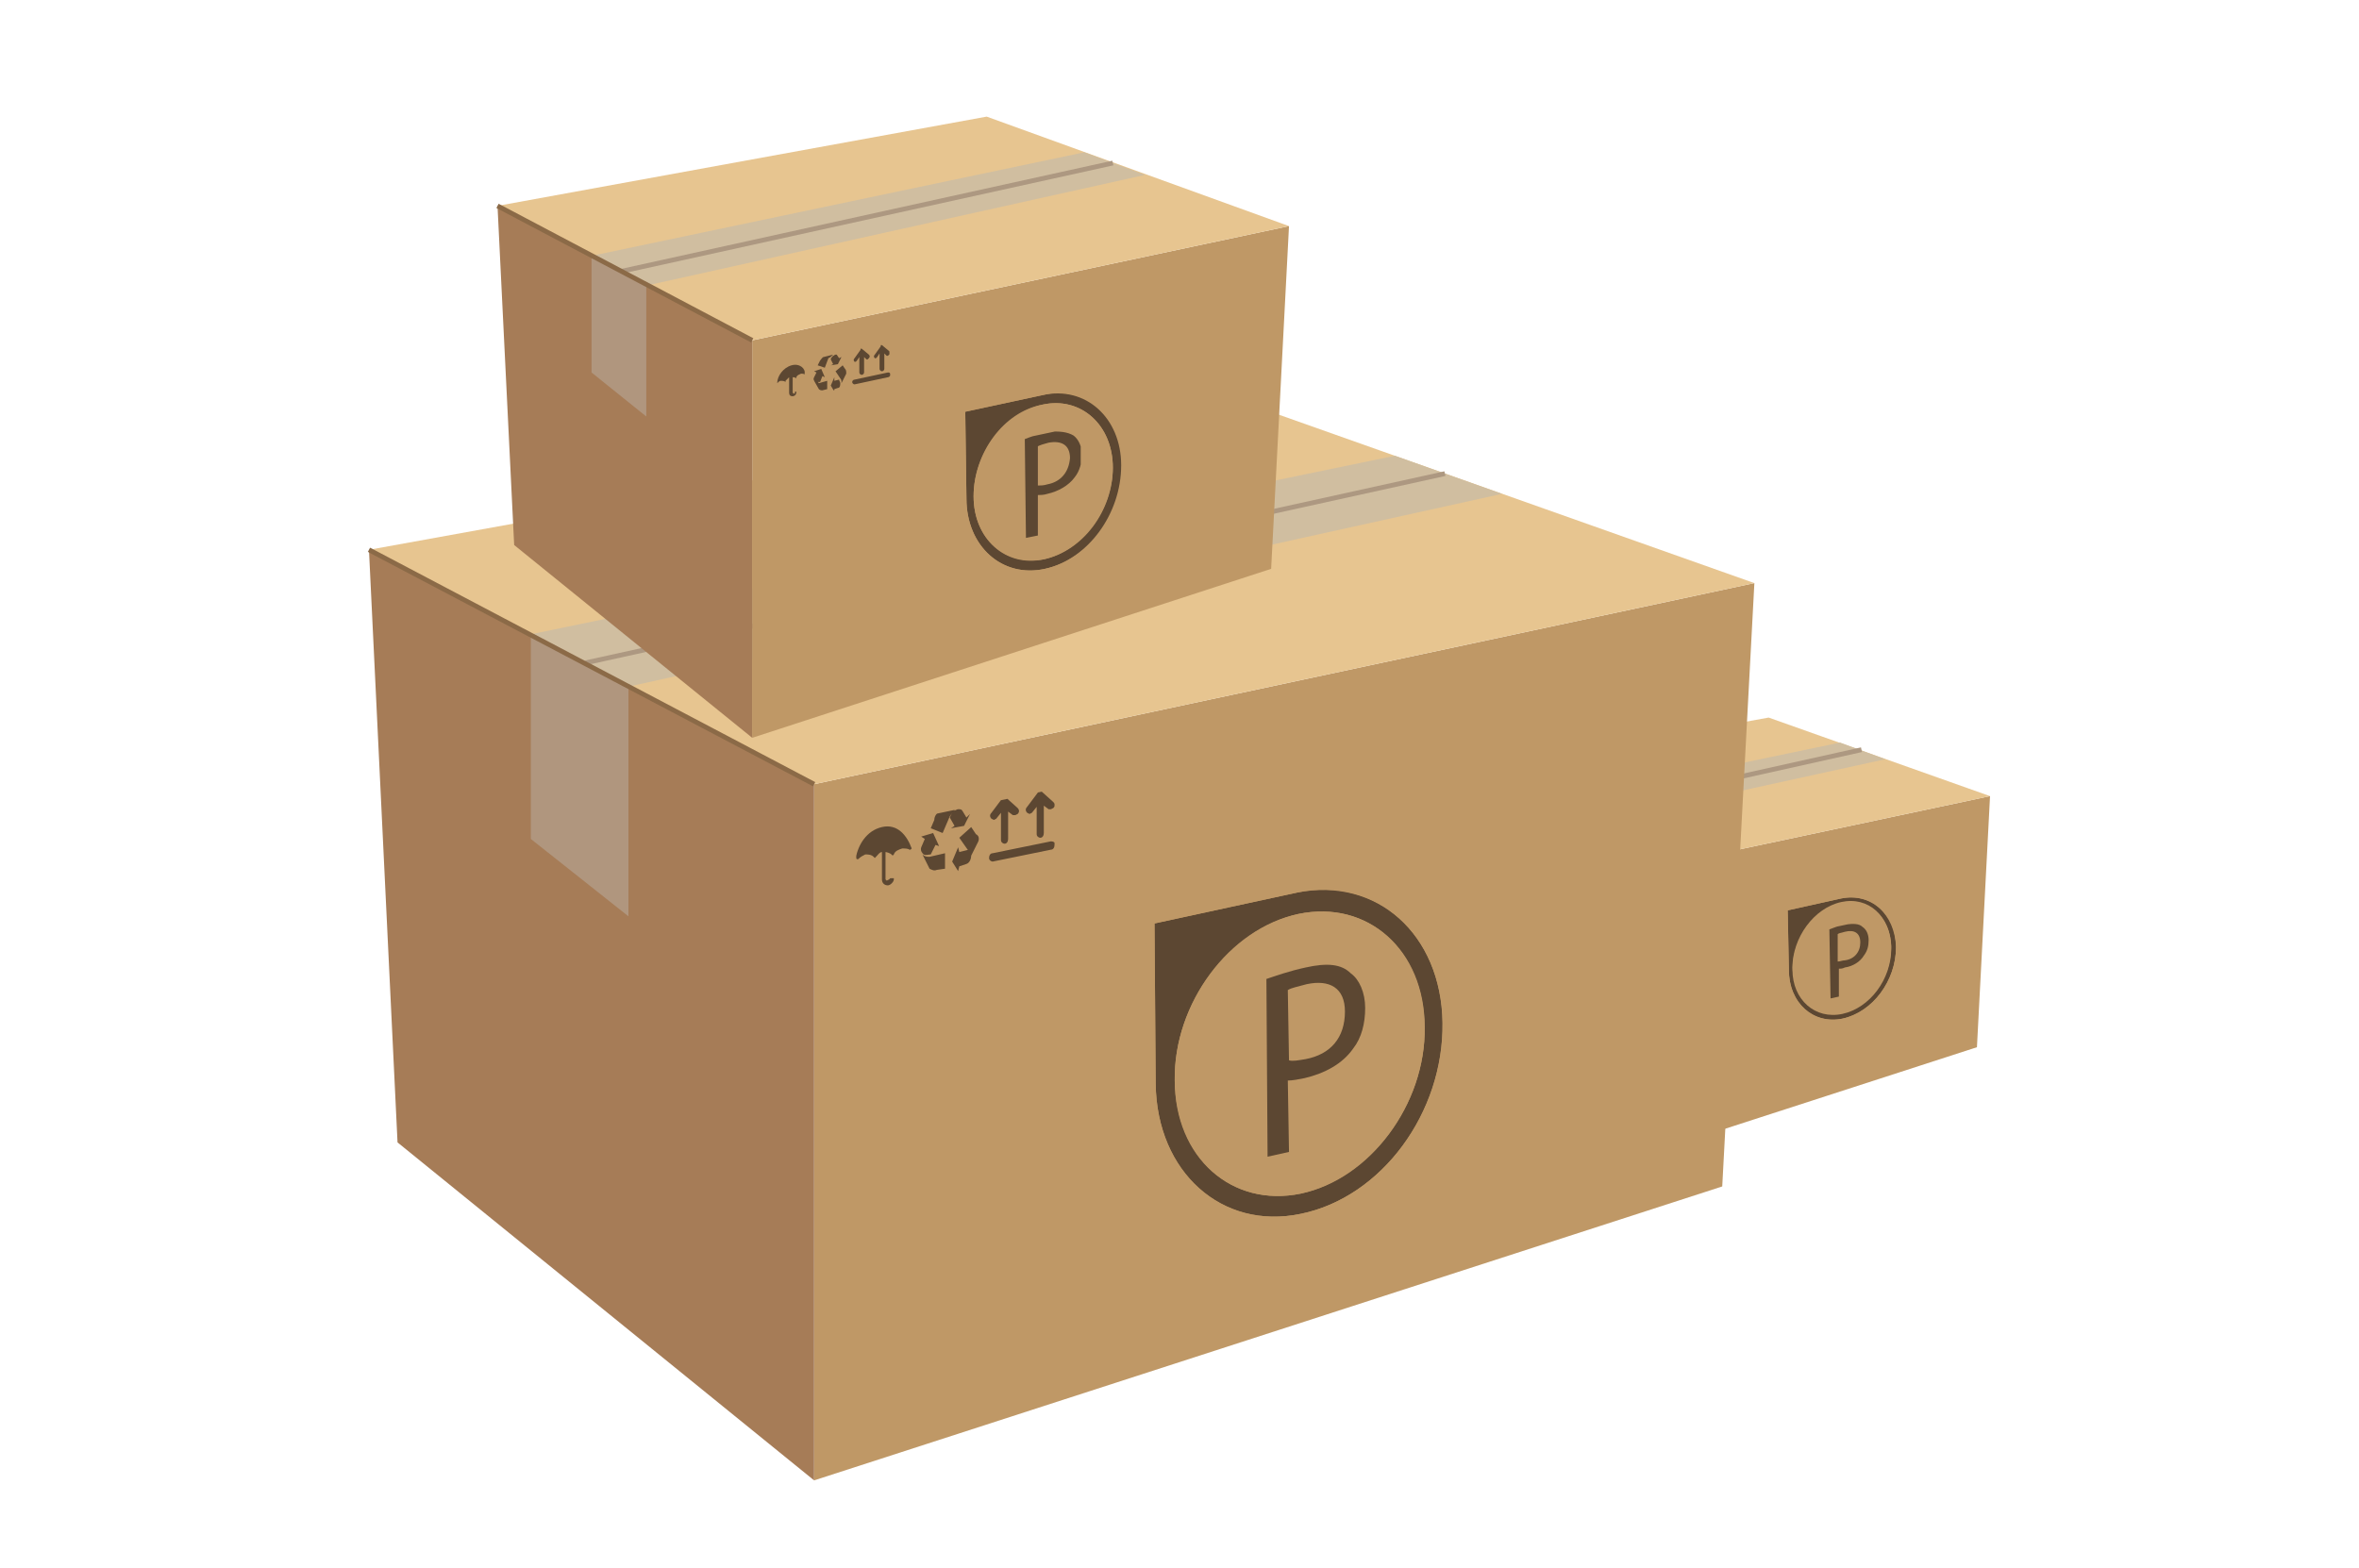
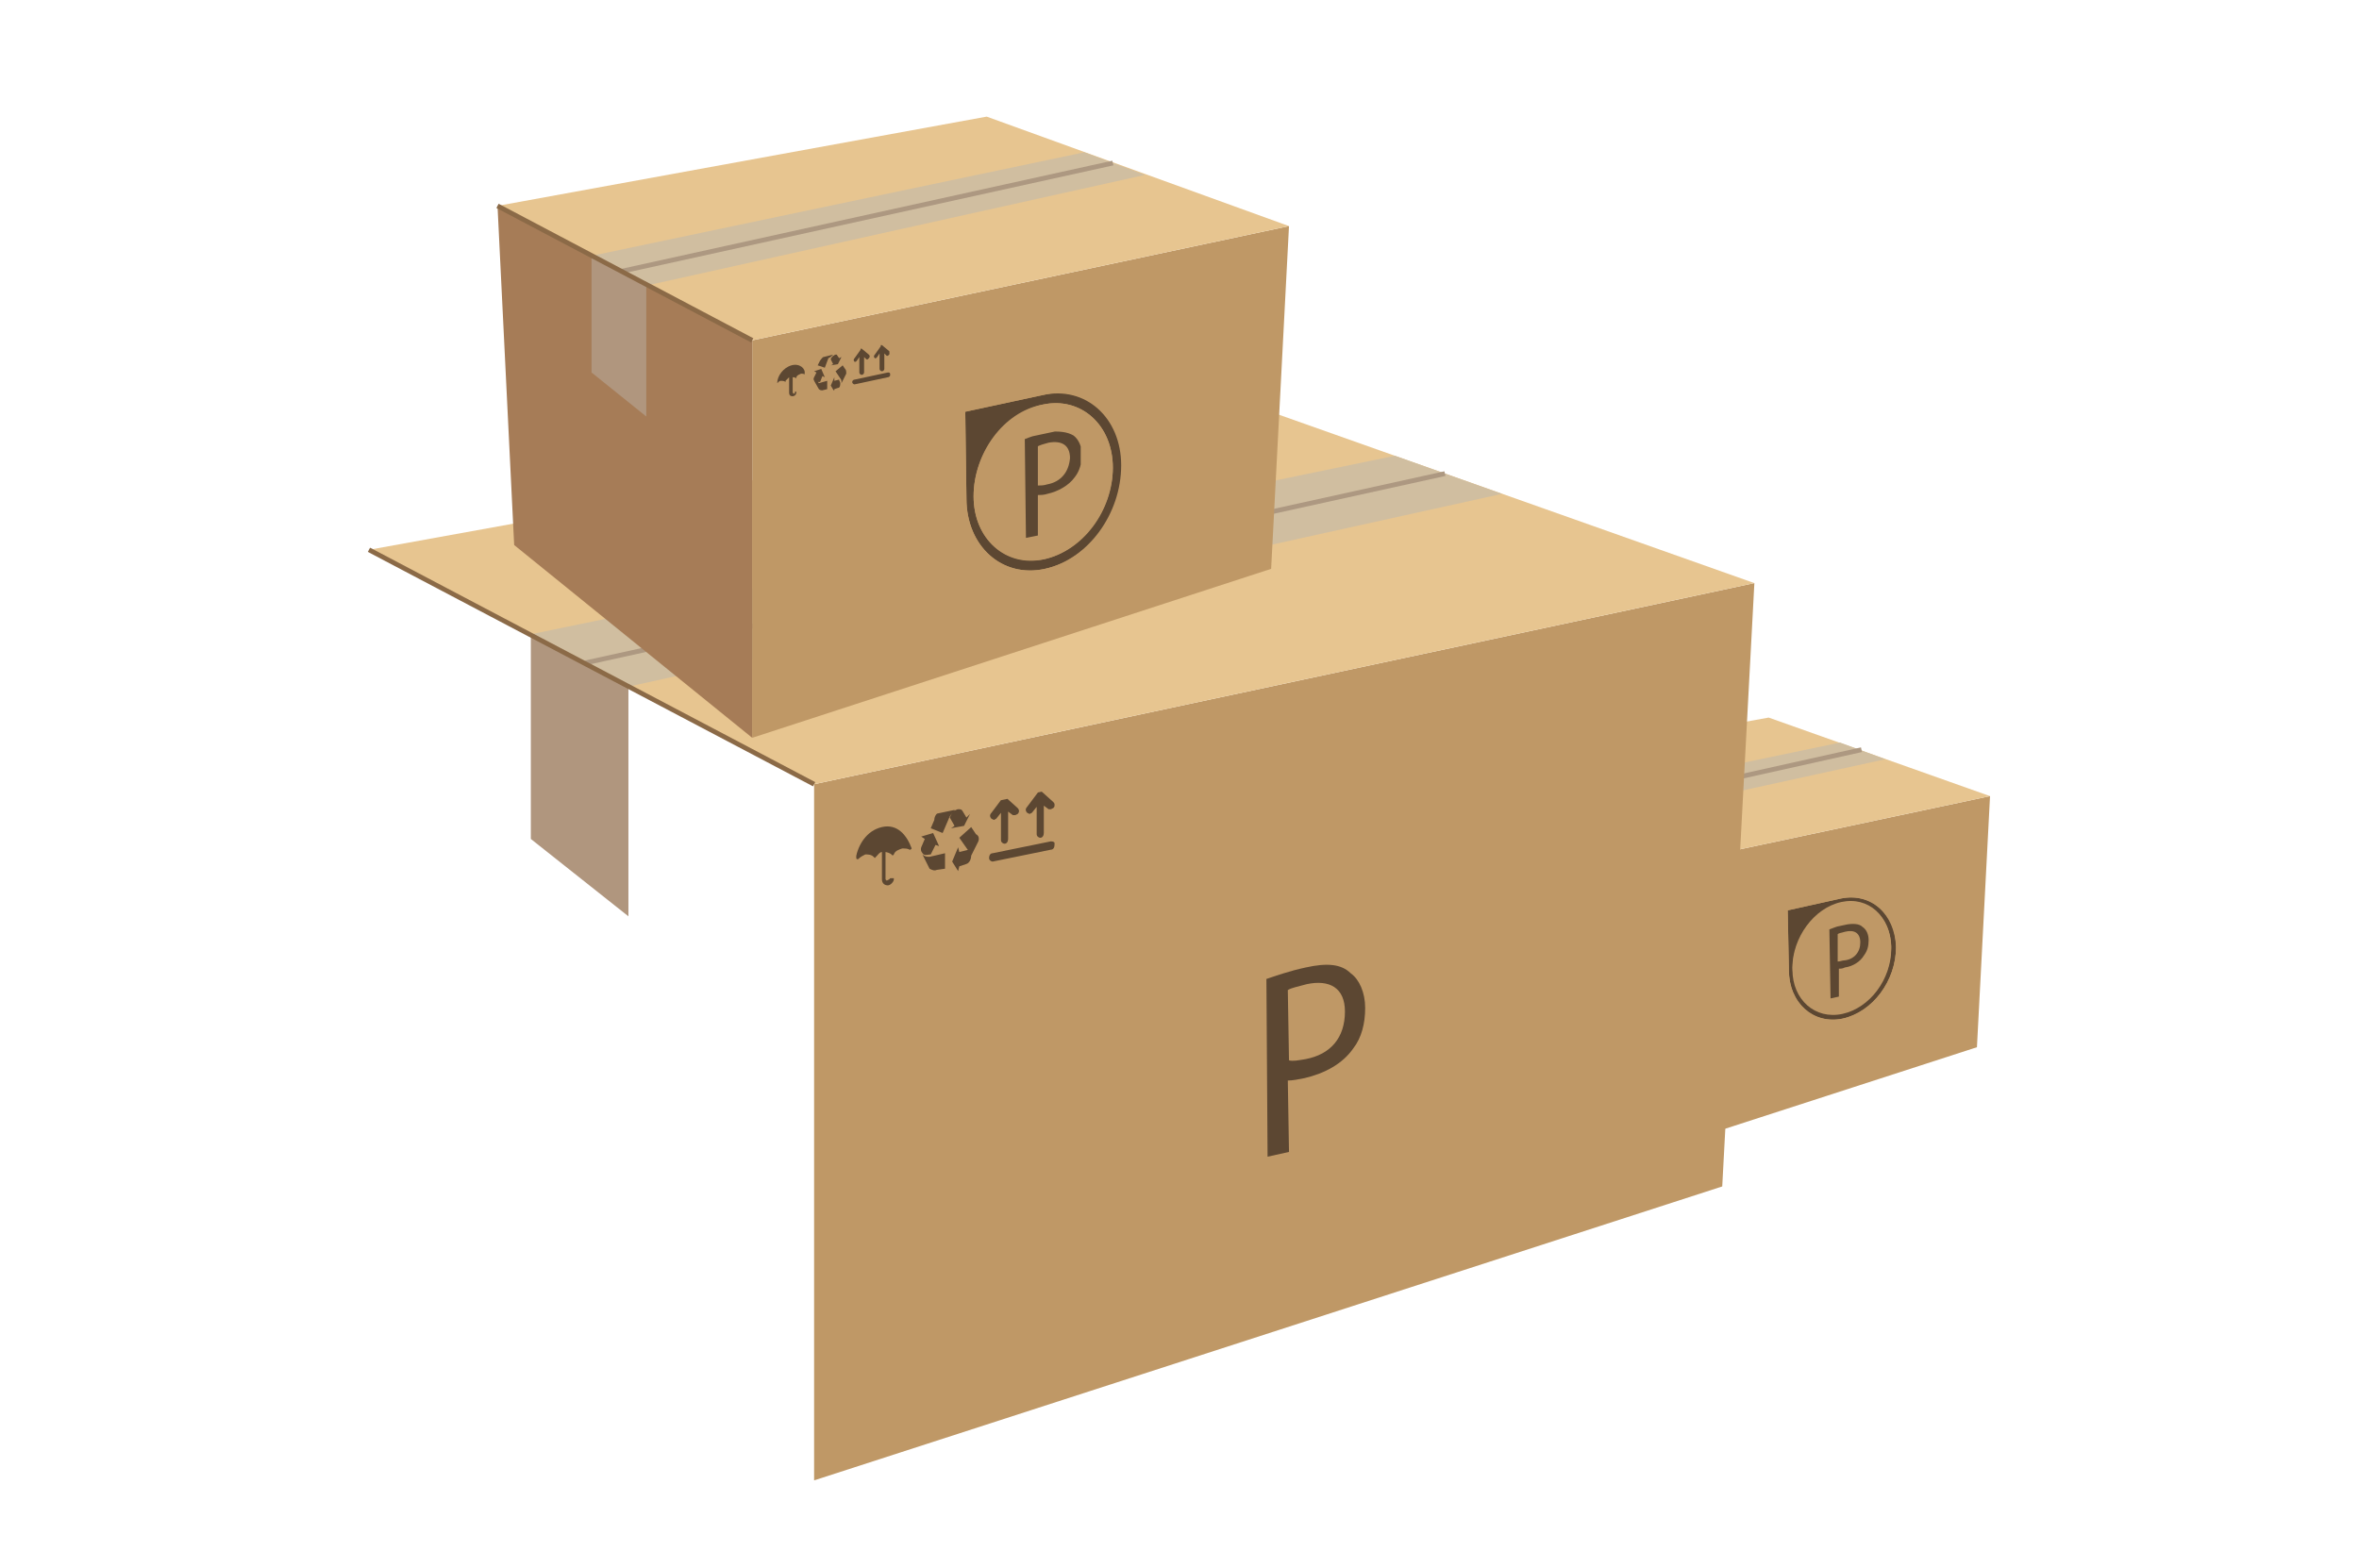
<svg xmlns="http://www.w3.org/2000/svg" xmlns:xlink="http://www.w3.org/1999/xlink" version="1.1" id="Layer_1" x="0px" y="0px" viewBox="-410.2 535.2 198.2 131.8" style="enable-background:new -410.2 535.2 198.2 131.8;" xml:space="preserve">
  <style type="text/css">
	.st0{fill:#BF9866;}
	.st1{fill:#A67C57;}
	.st2{fill:#E7C590;}
	.st3{fill:#B0967E;}
	.st4{fill:#D0BEA0;}
	.st5{fill:none;stroke:#AD9881;stroke-width:0.4;stroke-miterlimit:10;}
	.st6{fill:none;stroke:#8B6A47;stroke-width:0.4;stroke-miterlimit:10;}
	.st7{enable-background:new    ;}
	.st8{clip-path:url(#SVGID_2_);}
	.st9{fill:#5C4732;}
	.st10{clip-path:url(#SVGID_4_);}
	.st11{clip-path:url(#SVGID_6_);}
	.st12{clip-path:url(#SVGID_8_);}
	.st13{clip-path:url(#SVGID_10_);}
	.st14{clip-path:url(#SVGID_12_);}
	.st15{clip-path:url(#SVGID_14_);}
	.st16{clip-path:url(#SVGID_16_);}
	.st17{clip-path:url(#SVGID_18_);}
</style>
  <g id="XMLID_19_">
    <g id="XMLID_392_">
      <g id="XMLID_397_">
        <polygon id="XMLID_400_" class="st0" points="-244.1,623.2 -275.9,633.5 -275.9,609.1 -243,602.1    " />
        <polygon id="XMLID_399_" class="st1" points="-290.5,621.7 -275.9,633.5 -275.9,609.1 -291.5,600.9    " />
        <polygon id="XMLID_398_" class="st2" points="-291.5,600.9 -261.6,595.5 -243,602.1 -275.9,609.1    " />
      </g>
      <polygon id="XMLID_396_" class="st3" points="-285.8,603.9 -282.4,605.7 -282.4,613.8 -285.8,611.1   " />
      <polyline id="XMLID_395_" class="st4" points="-285.8,603.9 -255.6,597.6 -251.8,599 -282.4,605.7   " />
      <line id="XMLID_394_" class="st5" x1="-283.9" y1="604.9" x2="-253.8" y2="598.2" />
-       <line id="XMLID_393_" class="st6" x1="-291.5" y1="600.9" x2="-275.9" y2="609.1" />
    </g>
    <g id="XMLID_356_">
      <g id="XMLID_217_">
        <g id="XMLID_244_" class="st7">
          <g>
            <defs>
              <polygon id="SVGID_1_" points="-274.4,612.9 -274.4,610.8 -267.5,609.2 -267.5,611.5       " />
            </defs>
            <clipPath id="SVGID_2_">
              <use xlink:href="#SVGID_1_" style="overflow:visible;" />
            </clipPath>
            <g id="XMLID_246_" class="st8">
              <g id="XMLID_247_">
                <g id="XMLID_248_">
                  <g id="XMLID_255_">
                    <path id="XMLID_290_" class="st9" d="M-267.6,611.1l-2,0.4l-0.1,0.2l0.1,0.1l2-0.4l0.1-0.2           C-267.4,611.2-267.5,611.1-267.6,611.1" />
                    <polyline id="XMLID_289_" class="st9" points="-269.2,609.6 -269.3,609.7 -269.3,609.7 -269.7,610.2 -269.7,610.4            -269.6,610.5 -269.5,610.4 -269.4,610.2 -269.4,611.1 -269.2,611.2 -269.1,611.1 -269.1,610.1 -269,610.2 -268.9,610.2            -268.8,610.2 -268.8,610 -269.2,609.7 -269.2,609.6          " />
                    <polyline id="XMLID_288_" class="st9" points="-267.9,609.4 -268,609.4 -268.1,609.4 -268.4,609.9 -268.4,610.2            -268.4,610.2 -268.3,610.1 -268.1,609.9 -268.1,610.9 -268,611 -267.9,610.8 -267.9,609.9 -267.7,610 -267.6,610            -267.5,610 -267.5,609.8 -267.9,609.4 -267.9,609.4          " />
                    <path id="XMLID_257_" class="st9" d="M-272.1,611.6l0.3,0.5c0.1,0.1,0.2,0.1,0.3,0.1l0.3-0.1v-0.5l-0.5,0.1           C-271.9,611.7-272,611.7-272.1,611.6 M-270.9,611.2l-0.2,0.5l0.2,0.3v-0.2l0.3-0.1c0.1,0,0.2-0.2,0.1-0.3l-0.1-0.2           l-0.3,0.1V611.2 M-270.4,610.6l-0.4,0.4l0.3,0.4c0.1,0.1,0.1,0.2,0.1,0.3l0.3-0.6c0-0.1,0-0.2-0.1-0.3L-270.4,610.6            M-271.7,610.9l-0.4,0.1l0.1,0.1l-0.1,0.3c-0.1,0.1,0,0.2,0.1,0.3c0.1,0,0.2,0,0.3,0l0.1-0.3h0.1L-271.7,610.9            M-270.8,610.1c0,0-0.1,0-0.1,0.1l-0.2,0.2l0.2,0.3l-0.1,0.1l0.4-0.1l0.2-0.4l-0.2,0.1L-270.8,610.1           C-270.7,610.1-270.8,610.1-270.8,610.1 M-270.9,610.1l-0.6,0.1c-0.1,0-0.2,0.1-0.2,0.3l-0.1,0.3l0.4,0.2l0.2-0.6           C-271.1,610.2-271.1,610.1-270.9,610.1" />
                    <path id="XMLID_256_" class="st9" d="M-273.5,610.6c-0.5,0.1-0.8,0.6-0.9,1.1l0,0l0,0c0.1-0.1,0.2-0.1,0.3-0.2           c0.1,0,0.2,0,0.3,0.1l0,0l0,0l0.2-0.2v1c0,0.1,0.1,0.2,0.2,0.2s0.2-0.1,0.2-0.2l0,0l0,0h-0.1l0,0h-0.1l-0.1-0.1v-0.9           l0.2,0.1l0,0l0,0c0.1-0.1,0.2-0.2,0.3-0.2s0.2,0,0.3,0l0,0l0,0C-272.7,610.9-273,610.5-273.5,610.6" />
                  </g>
                </g>
              </g>
            </g>
          </g>
        </g>
      </g>
    </g>
    <g id="XMLID_347_">
      <g id="XMLID_352_">
        <polygon id="XMLID_355_" class="st0" points="-265.5,634.9 -341.8,659.6 -341.8,601.1 -262.8,584.2    " />
-         <polygon id="XMLID_354_" class="st1" points="-376.8,631.2 -341.8,659.6 -341.8,601.1 -379.2,581.4    " />
        <polygon id="XMLID_353_" class="st2" points="-379.2,581.4 -307.4,568.4 -262.8,584.2 -341.8,601.1    " />
      </g>
      <polygon id="XMLID_351_" class="st3" points="-365.6,588.5 -357.4,592.9 -357.4,612.2 -365.6,605.7   " />
      <polyline id="XMLID_350_" class="st4" points="-365.6,588.5 -293,573.5 -284,576.7 -357.4,592.9   " />
      <line id="XMLID_349_" class="st5" x1="-361" y1="590.9" x2="-288.8" y2="575" />
      <line id="XMLID_348_" class="st6" x1="-379.2" y1="581.4" x2="-341.8" y2="601.1" />
    </g>
    <g id="XMLID_311_">
      <g id="XMLID_216_">
        <g id="XMLID_231_" class="st7">
          <g>
            <defs>
              <polygon id="SVGID_3_" points="-338.2,610.2 -338.3,605 -321.6,601.5 -321.6,606.7       " />
            </defs>
            <clipPath id="SVGID_4_">
              <use xlink:href="#SVGID_3_" style="overflow:visible;" />
            </clipPath>
            <g id="XMLID_233_" class="st10">
              <g id="XMLID_234_">
                <g id="XMLID_235_">
                  <g id="XMLID_236_">
                    <path id="XMLID_271_" class="st9" d="M-321.9,605.9l-4.9,1c-0.2,0-0.3,0.2-0.3,0.4s0.2,0.3,0.3,0.3l4.9-1           c0.2,0,0.3-0.2,0.3-0.4C-321.5,606-321.7,605.9-321.9,605.9" />
                    <path id="XMLID_270_" class="st9" d="M-325.7,602.2h-0.2l-0.1,0.1l-0.9,1.2c-0.2,0.2-0.1,0.4,0,0.5l0.2,0.1l0.2-0.1           l0.4-0.5v2.3c0,0.2,0.2,0.3,0.3,0.3c0.2,0,0.3-0.2,0.3-0.4v-2.3l0.4,0.3h0.2l0.2-0.1c0.2-0.2,0.1-0.4,0-0.5L-325.7,602.2           L-325.7,602.2" />
                    <path id="XMLID_269_" class="st9" d="M-322.7,601.7h-0.2l-0.1,0.1l-0.9,1.2c-0.2,0.2-0.1,0.4,0,0.5l0.2,0.1l0.2-0.1           l0.4-0.5v2.3c0,0.2,0.2,0.3,0.3,0.3c0.2,0,0.3-0.2,0.3-0.4v-2.3l0.4,0.3h0.2l0.2-0.1c0.2-0.2,0.1-0.4,0-0.5L-322.7,601.7           L-322.7,601.7" />
                    <path id="XMLID_238_" class="st9" d="M-332.7,607l0.6,1.2c0.2,0.1,0.4,0.2,0.6,0.1l0.7-0.1v-1.3l-1.3,0.3           C-332.3,607.2-332.5,607.2-332.7,607 M-329.7,606.4l-0.5,1.2l0.5,0.8l0.1-0.4l0.6-0.2c0.3-0.1,0.4-0.5,0.4-0.7           c0-0.2-0.2-0.4-0.2-0.5l-0.8,0.2L-329.7,606.4 M-328.6,604.7l-1,0.9l0.7,1c0.2,0.1,0.2,0.4,0.2,0.7l0.7-1.4           c0.1-0.3,0-0.5-0.2-0.6L-328.6,604.7 M-331.8,605.2l-1,0.3l0.3,0.2l-0.3,0.7c-0.1,0.3,0.1,0.5,0.2,0.6c0.2,0.1,0.4,0,0.6,0           l0.4-0.8l0.3,0.1L-331.8,605.2 M-329.7,603.2c-0.1,0-0.2,0.1-0.3,0.1c-0.2,0.1-0.3,0.4-0.4,0.6l0.4,0.7l-0.3,0.2l1.1-0.2           l0.5-1l-0.3,0.3l-0.3-0.5C-329.4,603.2-329.5,603.2-329.7,603.2 M-329.9,603.2l-1.4,0.3c-0.2,0-0.4,0.3-0.4,0.6l-0.3,0.7           l1,0.4l0.6-1.4C-330.3,603.7-330.2,603.4-329.9,603.2" />
                    <path id="XMLID_237_" class="st9" d="M-336.1,604.7c-1.3,0.3-2,1.5-2.2,2.6l0.1,0.1h0.1c0.2-0.2,0.4-0.3,0.6-0.4           c0.2,0,0.5,0,0.7,0.2l0.1,0.1l0.1-0.1c0.2-0.2,0.3-0.4,0.5-0.4v2.3c0,0.3,0.2,0.5,0.5,0.5c0.2,0,0.5-0.3,0.5-0.5V609h-0.1           h-0.2l-0.1,0.1l-0.2,0.1l-0.1-0.1v-2.3c0.1,0,0.4,0.1,0.5,0.2l0.1,0.1l0.1-0.1c0.1-0.3,0.4-0.4,0.7-0.5           c0.2,0,0.5,0,0.6,0.1h0.1l0.1-0.1C-334,605.4-334.8,604.4-336.1,604.7" />
                  </g>
                </g>
              </g>
            </g>
          </g>
        </g>
      </g>
    </g>
    <g id="XMLID_302_">
      <g id="XMLID_307_">
        <polygon id="XMLID_310_" class="st0" points="-303.4,583 -347,597.2 -347,563.8 -301.9,554.2    " />
        <polygon id="XMLID_309_" class="st1" points="-367,581 -347,597.2 -347,563.8 -368.4,552.5    " />
        <polygon id="XMLID_308_" class="st2" points="-368.4,552.5 -327.3,545 -301.9,554.2 -347,563.8    " />
      </g>
      <polygon id="XMLID_306_" class="st3" points="-360.5,556.7 -355.9,559.2 -355.9,570.2 -360.5,566.5   " />
      <polyline id="XMLID_305_" class="st4" points="-360.5,556.7 -319.1,548 -314,549.9 -355.9,559.2   " />
      <line id="XMLID_304_" class="st5" x1="-358" y1="558" x2="-316.7" y2="548.9" />
      <line id="XMLID_303_" class="st6" x1="-368.4" y1="552.5" x2="-347" y2="563.8" />
    </g>
    <g id="XMLID_209_">
      <g id="XMLID_215_">
        <g id="XMLID_218_" class="st7">
          <g>
            <defs>
              <polygon id="SVGID_5_" points="-344.9,569 -345,566 -335.5,564 -335.4,567       " />
            </defs>
            <clipPath id="SVGID_6_">
              <use xlink:href="#SVGID_5_" style="overflow:visible;" />
            </clipPath>
            <g id="XMLID_220_" class="st11">
              <g id="XMLID_221_">
                <g id="XMLID_222_">
                  <g id="XMLID_223_">
                    <path id="XMLID_252_" class="st9" d="M-335.6,566.5l-2.8,0.6c-0.1,0-0.2,0.1-0.2,0.2c0,0.1,0.1,0.2,0.2,0.2l2.8-0.6           c0.1,0,0.2-0.1,0.2-0.2C-335.4,566.5-335.5,566.5-335.6,566.5" />
                    <path id="XMLID_251_" class="st9" d="M-337.8,564.5h-0.1v0.1l-0.5,0.7c-0.1,0.1-0.1,0.2,0,0.3h0.1l0.1-0.1l0.2-0.3v1.3           c0,0.1,0.1,0.2,0.2,0.2s0.2-0.1,0.2-0.2v-1.3l0.2,0.2h0.1l0.1-0.1c0.1-0.1,0.1-0.2,0-0.3L-337.8,564.5L-337.8,564.5" />
                    <path id="XMLID_250_" class="st9" d="M-336.1,564.2h-0.1v0.1l-0.5,0.7c-0.1,0.1-0.1,0.2,0,0.3h0.1l0.1-0.1l0.2-0.3v1.3           c0,0.1,0.1,0.2,0.2,0.2c0.1,0,0.2-0.1,0.2-0.2v-1.3l0.2,0.2h0.1l0.1-0.1c0.1-0.1,0.1-0.2,0-0.3L-336.1,564.2L-336.1,564.2" />
                    <path id="XMLID_225_" class="st9" d="M-341.8,567.2l0.4,0.7c0.1,0.1,0.2,0.1,0.3,0.1l0.4-0.1v-0.7l-0.7,0.2           C-341.5,567.2-341.7,567.2-341.8,567.2 M-340.1,566.9l-0.3,0.7l0.3,0.5v-0.2l0.3-0.1c0.2,0,0.2-0.3,0.2-0.4           c0-0.1-0.1-0.2-0.1-0.3l-0.4,0.1V566.9 M-339.4,565.9l-0.6,0.5l0.4,0.6c0.1,0.1,0.1,0.2,0.1,0.4l0.4-0.8           c0-0.2,0-0.3-0.1-0.4L-339.4,565.9 M-341.2,566.2l-0.6,0.2l0.2,0.1l-0.2,0.4c-0.1,0.2,0,0.3,0.1,0.4c0.1,0,0.2,0,0.4,0           l0.2-0.5l0.2,0.1L-341.2,566.2 M-340,565c-0.1,0-0.1,0.1-0.2,0.1c-0.1,0.1-0.2,0.2-0.2,0.3l0.2,0.4l-0.2,0.1l0.6-0.1           l0.3-0.6l-0.2,0.1l-0.2-0.3C-339.9,565-340,565-340,565 M-340.2,565l-0.8,0.2c-0.1,0-0.2,0.2-0.3,0.3l-0.2,0.4l0.6,0.2           l0.3-0.8C-340.4,565.2-340.4,565.2-340.2,565" />
                    <path id="XMLID_224_" class="st9" d="M-343.7,565.9c-0.7,0.2-1.2,0.9-1.2,1.5l0,0l0,0c0.1-0.1,0.2-0.2,0.3-0.2           s0.3,0,0.4,0.1l0,0v-0.1c0.1-0.1,0.2-0.2,0.3-0.3v1.3c0,0.2,0.1,0.3,0.3,0.3c0.1,0,0.3-0.1,0.3-0.3v-0.1l0,0h-0.1v0.1           l-0.1,0.1l-0.1-0.1v-1.3c0.1,0,0.2,0,0.3,0.1l0,0v-0.1c0.1-0.2,0.2-0.2,0.4-0.3c0.1,0,0.3,0,0.3,0.1l0,0v-0.1           C-342.5,566.2-343,565.7-343.7,565.9" />
                  </g>
                </g>
              </g>
            </g>
          </g>
        </g>
      </g>
    </g>
    <g id="XMLID_188_">
      <g id="XMLID_117_">
        <g id="XMLID_130_" class="st7">
          <g>
            <defs>
              <polygon id="SVGID_7_" points="-329.6,585.2 -329.8,569.2 -315.4,566 -315.2,582.2       " />
            </defs>
            <clipPath id="SVGID_8_">
              <use xlink:href="#SVGID_7_" style="overflow:visible;" />
            </clipPath>
            <g id="XMLID_132_" class="st12">
              <g id="XMLID_133_">
                <g id="XMLID_134_">
                  <g id="XMLID_135_">
                    <path id="XMLID_150_" class="st9" d="M-322.5,582.2c-3.2,0.7-5.9-1.7-5.9-5.3c0-3.6,2.5-7.1,5.8-7.7           c3.2-0.7,5.9,1.7,5.9,5.3S-319.2,581.5-322.5,582.2 M-322.6,568.4l-6.5,1.4l0.1,7.3c0,4,3,6.7,6.6,5.9           c3.7-0.8,6.5-4.6,6.5-8.7C-316,570.2-319,567.5-322.6,568.4" />
                    <path id="XMLID_137_" class="st0" d="M-322.4,583c-3.6,0.8-6.6-1.9-6.6-5.9l-0.1-7.3l6.5-1.4c3.6-0.8,6.6,1.9,6.6,5.9           C-316,578.4-318.8,582.2-322.4,583 M-322.6,567.7l-7.2,1.5l0.1,8c0,4.4,3.3,7.4,7.3,6.5c4-0.9,7.2-5.1,7.1-9.6           C-315.4,569.7-318.6,566.8-322.6,567.7" />
                    <path id="XMLID_136_" class="st0" d="M-322.6,569.2c-3.2,0.7-5.8,4.1-5.8,7.7c0,3.6,2.7,5.9,5.9,5.3           c3.2-0.7,5.8-4.2,5.8-7.7C-316.7,570.9-319.4,568.5-322.6,569.2" />
                  </g>
                </g>
              </g>
            </g>
          </g>
        </g>
      </g>
    </g>
    <g id="XMLID_174_">
      <g id="XMLID_38_">
        <g id="XMLID_54_" class="st7">
          <g>
            <defs>
              <polygon id="SVGID_9_" points="-324,580.5 -324.1,572 -319.4,571 -319.4,579.5       " />
            </defs>
            <clipPath id="SVGID_10_">
              <use xlink:href="#SVGID_9_" style="overflow:visible;" />
            </clipPath>
            <g id="XMLID_65_" class="st13">
              <g id="XMLID_67_">
                <g id="XMLID_76_">
                  <g id="XMLID_87_">
                    <path id="XMLID_88_" class="st9" d="M-322.2,575.9c-0.3,0.1-0.6,0.1-0.8,0.1v-3.3c0.2-0.1,0.5-0.2,0.9-0.3           c1.1-0.2,1.8,0.2,1.8,1.3C-320.4,574.9-321.1,575.7-322.2,575.9 M-322.2,571.5c-0.8,0.2-1.4,0.4-1.9,0.6l0.1,8.3l1-0.2           v-3.4c0.2,0,0.5,0,0.8-0.1c0.9-0.2,1.8-0.7,2.3-1.4c0.4-0.5,0.6-1.2,0.6-1.9s-0.3-1.3-0.7-1.6           C-320.5,571.5-321.2,571.4-322.2,571.5" />
                  </g>
                </g>
              </g>
            </g>
          </g>
        </g>
      </g>
    </g>
    <g id="XMLID_118_">
      <g id="XMLID_147_">
        <g id="XMLID_91_">
          <g id="XMLID_104_" class="st7">
            <g>
              <defs>
-                 <polygon id="SVGID_11_" points="-313.6,640.7 -313.9,612.2 -288.4,606.9 -288.2,635.2        " />
-               </defs>
+                 </defs>
              <clipPath id="SVGID_12_">
                <use xlink:href="#SVGID_11_" style="overflow:visible;" />
              </clipPath>
              <g id="XMLID_106_" class="st14">
                <g id="XMLID_107_">
                  <g id="XMLID_108_">
                    <g id="XMLID_109_">
                      <path id="XMLID_124_" class="st9" d="M-300.9,635.5c-5.8,1.2-10.6-3-10.6-9.5c-0.1-6.5,4.6-12.7,10.4-14            c5.8-1.2,10.6,3,10.6,9.5C-290.4,628-295.1,634.2-300.9,635.5 M-301.2,610.2l-12,2.6l0.1,13.5c0.1,7.4,5.5,12.3,12.2,10.9            c6.8-1.4,12-8.5,11.9-16S-294.5,608.9-301.2,610.2" />
                      <path id="XMLID_111_" class="st0" d="M-300.9,637.2c-6.6,1.4-12.1-3.5-12.2-10.9l-0.1-13.5l12-2.6            c6.6-1.4,12.1,3.5,12.2,10.9C-288.9,628.7-294.1,635.8-300.9,637.2 M-301.2,609.6l-12.7,2.7l0.1,14.2            c0.1,7.8,5.9,13,12.9,11.5c7.1-1.5,12.7-8.9,12.6-16.9C-288.4,613.2-294.2,608.1-301.2,609.6" />
                      <path id="XMLID_110_" class="st0" d="M-301.1,612c-5.8,1.2-10.5,7.5-10.4,14s4.8,10.7,10.6,9.5c5.8-1.2,10.5-7.5,10.4-14            S-295.3,610.8-301.1,612" />
                    </g>
                  </g>
                </g>
              </g>
            </g>
          </g>
        </g>
      </g>
      <g id="XMLID_119_">
        <g id="XMLID_37_">
          <g id="XMLID_53_" class="st7">
            <g>
              <defs>
                <polygon id="SVGID_13_" points="-303.7,632.4 -303.8,617.2 -295.5,615.4 -295.3,630.6        " />
              </defs>
              <clipPath id="SVGID_14_">
                <use xlink:href="#SVGID_13_" style="overflow:visible;" />
              </clipPath>
              <g id="XMLID_58_" class="st15">
                <g id="XMLID_60_">
                  <g id="XMLID_64_">
                    <g id="XMLID_68_">
                      <path id="XMLID_69_" class="st9" d="M-300.5,624.2c-0.6,0.1-1.1,0.2-1.4,0.1l-0.1-5.9c0.3-0.2,0.9-0.3,1.6-0.5            c1.9-0.4,3.2,0.3,3.2,2.3C-297.2,622.4-298.4,623.8-300.5,624.2 M-300.5,616.5c-1.4,0.3-2.5,0.7-3.4,1l0.2,14.9l1.8-0.4            l-0.1-6c0.4,0,0.9-0.1,1.4-0.2c1.7-0.4,3.2-1.2,4.1-2.5c0.7-0.9,1-2.1,1-3.4s-0.5-2.4-1.2-2.9            C-297.5,616.2-298.7,616.1-300.5,616.5" />
                    </g>
                  </g>
                </g>
              </g>
            </g>
          </g>
        </g>
      </g>
    </g>
    <g id="XMLID_42_">
      <g id="XMLID_71_">
        <g id="XMLID_78_" class="st7">
          <g>
            <defs>
              <polygon id="SVGID_15_" points="-260.5,622.6 -260.7,611.1 -250.3,608.9 -250.2,620.4       " />
            </defs>
            <clipPath id="SVGID_16_">
              <use xlink:href="#SVGID_15_" style="overflow:visible;" />
            </clipPath>
            <g id="XMLID_80_" class="st16">
              <g id="XMLID_81_">
                <g id="XMLID_82_">
                  <g id="XMLID_83_">
                    <path id="XMLID_98_" class="st9" d="M-255.4,620.2c-2.3,0.5-4.1-1.2-4.2-3.7c0-2.5,1.8-5,4.1-5.5c2.3-0.5,4.1,1.2,4.2,3.7           C-251.3,617.4-253.1,619.9-255.4,620.2 M-255.5,610.7l-4.5,1l0.1,5c0,2.8,2.1,4.6,4.5,4.1c2.5-0.5,4.5-3.2,4.5-6           C-250.9,612-253,610.2-255.5,610.7" />
                    <path id="XMLID_85_" class="st0" d="M-255.4,620.8c-2.5,0.5-4.5-1.3-4.5-4.1l-0.1-5l4.5-1c2.5-0.5,4.5,1.3,4.6,4.1           C-250.9,617.6-252.8,620.2-255.4,620.8 M-255.5,610l-5.2,1.1l0.1,5.8c0,3.2,2.4,5.3,5.2,4.7c2.9-0.6,5.2-3.6,5.1-6.9           C-250.3,611.5-252.6,609.4-255.5,610" />
                    <path id="XMLID_84_" class="st0" d="M-255.5,611.2c-2.3,0.5-4.1,2.9-4.1,5.5c0,2.5,1.9,4.2,4.2,3.7           c2.3-0.5,4.1-2.9,4.1-5.5C-251.3,612.2-253.2,610.7-255.5,611.2" />
                  </g>
                </g>
              </g>
            </g>
          </g>
        </g>
      </g>
    </g>
    <g id="XMLID_22_">
      <g id="XMLID_36_">
        <g id="XMLID_52_" class="st7">
          <g>
            <defs>
              <polygon id="SVGID_17_" points="-256.4,619.1 -256.5,613.2 -253.2,612.5 -253.2,618.4       " />
            </defs>
            <clipPath id="SVGID_18_">
              <use xlink:href="#SVGID_17_" style="overflow:visible;" />
            </clipPath>
            <g id="XMLID_55_" class="st17">
              <g id="XMLID_57_">
                <g id="XMLID_59_">
                  <g id="XMLID_61_">
                    <path id="XMLID_62_" class="st9" d="M-255.2,615.9c-0.2,0-0.4,0.1-0.6,0.1v-2.3c0.1-0.1,0.3-0.1,0.6-0.2           c0.8-0.2,1.3,0.1,1.3,0.9S-254.4,615.8-255.2,615.9 M-255.2,612.9c-0.6,0.1-1,0.3-1.3,0.4l0.1,5.8l0.7-0.1v-2.4           c0.2,0,0.3,0,0.5-0.1c0.7-0.1,1.3-0.5,1.6-1c0.3-0.4,0.4-0.8,0.4-1.3s-0.2-0.9-0.5-1.1C-254,612.8-254.5,612.8-255.2,612.9           " />
                  </g>
                </g>
              </g>
            </g>
          </g>
        </g>
      </g>
    </g>
  </g>
</svg>